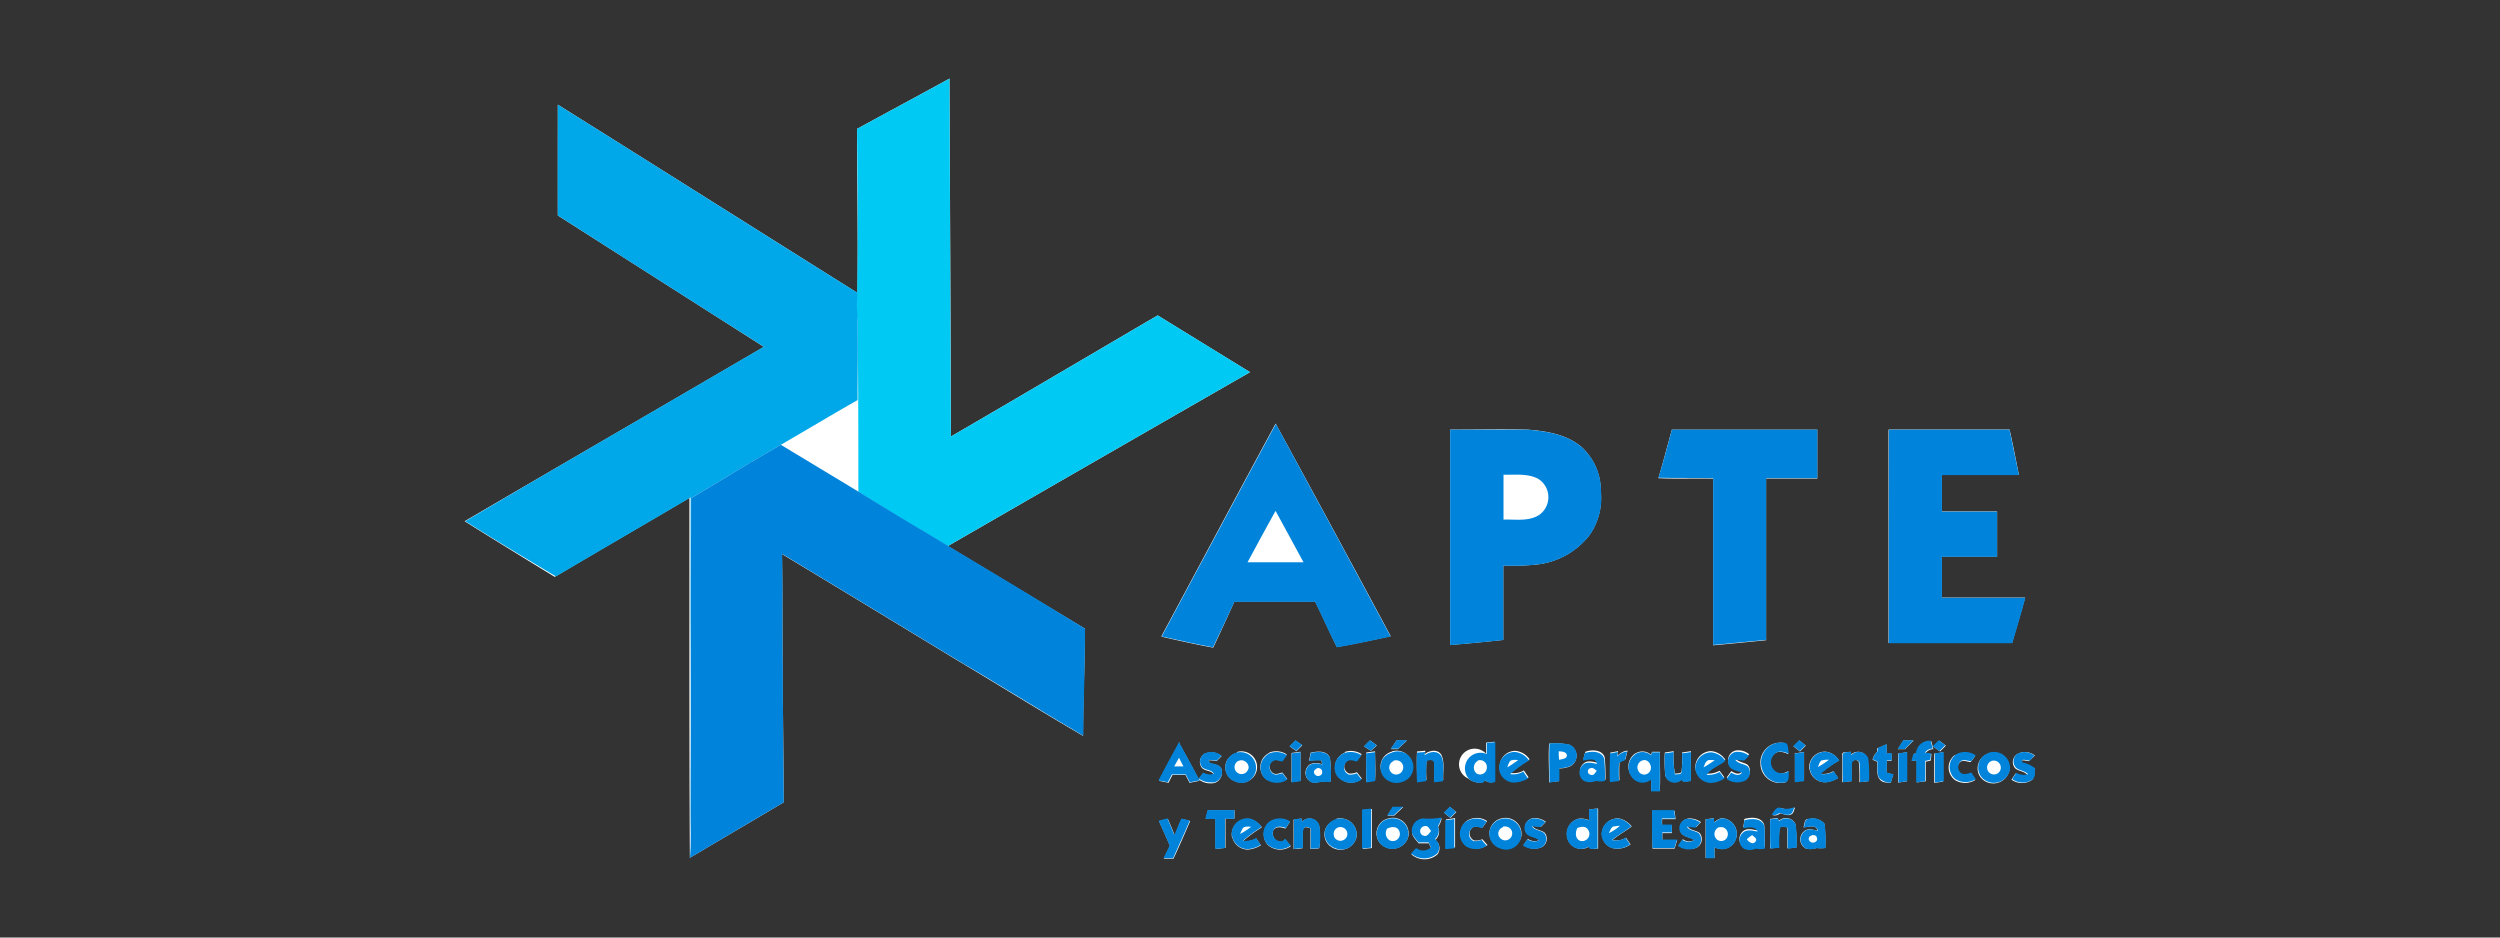
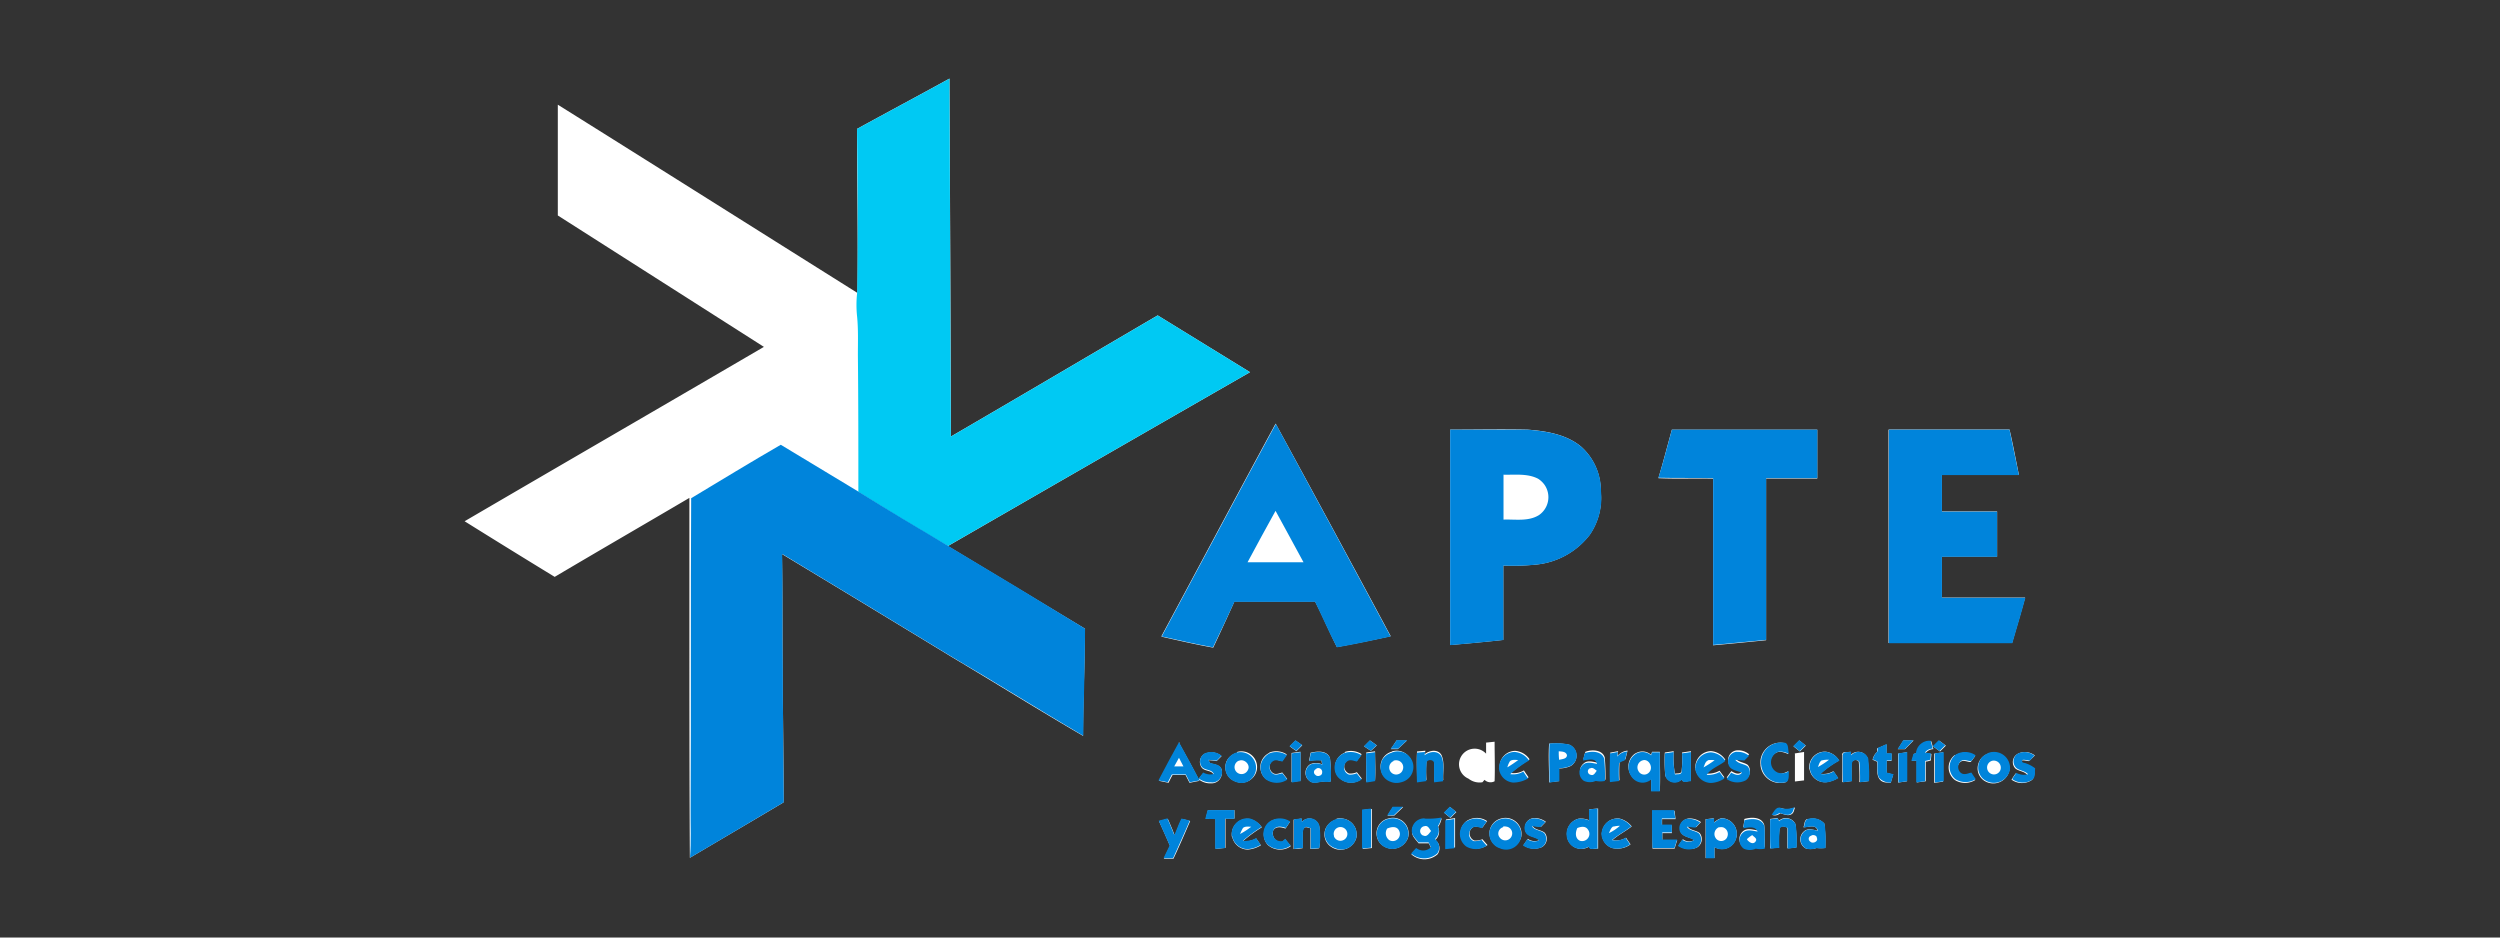
<svg xmlns="http://www.w3.org/2000/svg" id="e6b44dc4-15ae-4e60-a27e-f0cfee625270" data-name="apte" viewBox="0 0 320 120">
  <rect x="0" y="0" width="320" height="120" fill="#333333" stroke="none" />
  <defs>
    <style>
      .a47ae53b-0758-4894-aa5d-d37c3f1f6313 {
        fill: #fff;
      }

      .ae275aaf-750c-4f89-ae1e-65b90f8a720f {
        fill: #00c9f3;
      }

      .fecbb3c0-c649-48c6-9047-a5b50b5ebdfb {
        fill: #00a8e9;
      }

      .e1408b86-8144-4796-8b4b-607782b75c7f {
        fill: #0084db;
      }
    </style>
  </defs>
  <g>
    <g id="b9ddfc45-436f-4bec-a4e9-b0c654945b46" data-name=" ffffffff">
      <path class="a47ae53b-0758-4894-aa5d-d37c3f1f6313" d="M109.7,16.5c0,7,.14,14,.06,21C97,29.49,84.2,21.41,71.4,13.4V27.58L97.78,44.4C85,51.87,72.22,59.27,59.47,66.72Q65.22,70.31,71,73.84c5.74-3.4,11.53-6.75,17.24-10.11V79.06c0,10.24,0,20.48.06,30.74,4-2.38,8-4.71,12-7.1,0-5.71-.09-11.42-.12-17.13-.05-4.88,0-9.74-.09-14.65q11,6.63,21.89,13.27c5.57,3.32,11.07,6.75,16.65,10,0-4.57.24-9.15.24-13.72L121.32,69.9Q140.66,58.74,160,47.64l-11.82-7.27c-8.83,5.17-17.63,10.37-26.47,15.51q-.06-22.89-.18-45.82c-3.93,2.17-7.9,4.28-11.83,6.44m39,65c2.19.5,4.39,1,6.59,1.4Q156.66,80,158,77h10.34c1,1.93,1.82,3.91,2.79,5.82,2.3-.42,4.6-.89,6.88-1.39q-7.32-13.64-14.73-27.21c-4.91,9.05-9.74,18.14-14.61,27.2M185.62,55V82.56c2.25-.19,4.54-.4,6.8-.65V72.39a29.51,29.51,0,0,0,4.41-.15,9.9,9.9,0,0,0,6.65-3.79,8.28,8.28,0,0,0,1.42-5.55,7.56,7.56,0,0,0-2.52-5.73c-1.92-1.59-4.5-2-6.89-2.18-3.3-.07-6.61,0-9.9,0M214,55c-.58,2.07-1.11,4.16-1.73,6.21,2.34.11,4.68,0,7,.06V82.6c2.25-.2,4.5-.42,6.79-.65V61.25h6.55V55H214m27.73,0V82.3h15.81c.56-1.94,1.14-3.87,1.67-5.81H248.57V71.24h7.06V65.47h-7.06V60.78h9.85c-.39-1.93-.75-3.87-1.2-5.8H241.78m-63,39.78c-.26.38-.5.75-.75,1.13h.88c.4-.36.8-.75,1.18-1.1H178.8m64.83,0-.71,1.11h.91l1.11-1.12h-1.31m-78.55.75.86.62.75-.75-.86-.61-.75.75m9.53,0c.29.19.57.39.87.56.26-.21.5-.45.75-.69-.29-.22-.58-.42-.87-.63-.25.25-.49.51-.75.75m54.95,0,.83.66.75-.75-.82-.66-.75.75m15.74.89-.32.08c-.08.29-.17.59-.26.88l.63,0v2.77l1.14-.15V97.48c.22,0,.44-.09.66-.15,0-.28.05-.55.06-.83l-.75-.1a1.32,1.32,0,0,1,1-.51c-.08-.34-.18-.69-.26-1a1.73,1.73,0,0,0-1.88,1.56m2.15-.88.84.62.75-.75-.84-.63-.75.75M151,95.06c-.9,1.61-1.77,3.25-2.63,4.89l1.2.25c.17-.35.34-.69.52-1h1.66c.18.35.35.69.51,1l1.27-.25c-.85-1.64-1.75-3.27-2.65-4.89m39.34,0v1.41a2,2,0,1,0-2.25,3.2,2.28,2.28,0,0,0,1.78.46l.27-.31a1.09,1.09,0,0,0,1.29.18c.06-1.68,0-3.37,0-5.06l-1.16.12m8.14.08c-.12,1.66,0,3.32,0,5l1.26-.16V98.36a3.51,3.51,0,0,0,1.5-.31,1.53,1.53,0,0,0-.19-2.72,8.21,8.21,0,0,0-2.52-.14m27,2.73a2.52,2.52,0,0,0,2.71,2.3,2.64,2.64,0,0,0,.56-.11c.37-.35.19-1,.29-1.39-.45.19-1,.49-1.46.23a1.46,1.46,0,0,1-.72-1.93,1.42,1.42,0,0,1,.46-.57c.52-.41,1.18-.15,1.72.07-.17-.48,0-1.4-.66-1.43a2.56,2.56,0,0,0-2.89,2.15,3.09,3.09,0,0,0,0,.68m14.92-2.17v.5a1.88,1.88,0,0,0-.58,1l.57.25c.1.71-.11,1.5.25,2.12s.95.53,1.5.59c.11-.36.21-.75.32-1.07l-.85-.21V97.4h.63v-.93h-.64V95.29l-1.15.5m-86,.64a1.2,1.2,0,0,0-.64,1.57.76.76,0,0,0,.09.18c.34.6,1.32.35,1.58,1A1.78,1.78,0,0,1,154,99c-.19.23-.38.47-.57.75a2.36,2.36,0,0,0,1.57.52A1.32,1.32,0,0,0,156.39,99a1.2,1.2,0,0,0,0-.38c-.14-.75-1-.75-1.5-.93-.06-.09-.17-.28-.22-.38a7.62,7.62,0,0,1,1.06.11l.63-.63a2,2,0,0,0-2-.36m4-.06A2,2,0,0,0,157,97.46a1.91,1.91,0,0,0,1,2.5l.12.05a2,2,0,1,0,.2-3.75m4.13.12a2,2,0,0,0-.92,2.68,1.86,1.86,0,0,0,.43.57,2.44,2.44,0,0,0,2.8.06l-.63-.81c-.4.1-.9.36-1.27,0a1,1,0,0,1-.18-1.33,1,1,0,0,1,.18-.17c.37-.29.86,0,1.27,0l.57-.82a2.43,2.43,0,0,0-2.25-.22m2.87,0v3.75l1.14-.16V96.22l-1.14.16m2.43,0c-.06.33-.12.65-.19,1a6.5,6.5,0,0,1,1.59-.07,4.85,4.85,0,0,0,.08.53,1.76,1.76,0,0,0-1.55,0,1.29,1.29,0,0,0-.36,1.8,1.6,1.6,0,0,0,.25.27c.44.42,1.09.22,1.61.11a4.35,4.35,0,0,0,1.14,0,16.72,16.72,0,0,0-.09-3c-.38-1-1.64-.87-2.48-.67m4.37,0A2,2,0,0,0,171,98.87a2.08,2.08,0,0,0,3.31.78l-.63-.81a2.1,2.1,0,0,1-1,.17,1,1,0,0,1-.57-1.23,1.06,1.06,0,0,1,.32-.43c.38-.3.87,0,1.27,0l.59-.82a2.5,2.5,0,0,0-2.13-.29m2.72.06v3.75c.37-.06.75-.09,1.13-.18.08-1.23,0-2.47,0-3.7l-1.15.15m3.31-.11a1.95,1.95,0,0,0-.3,3.67l.12.05a2,2,0,1,0,.18-3.75m3.21,0c-.07,1.27,0,2.54,0,3.81l1.21-.17a17.92,17.92,0,0,1,0-2.43.52.52,0,0,1,1,.16c.06.81,0,1.63,0,2.44l1.15-.15c-.07-1,.21-2.19-.22-3.18-.45-.81-1.53-.63-2.15-.14l.08-.43-1,.09m10.49,2a2,2,0,0,0,1.81,1.84,3.78,3.78,0,0,0,1.91-.52c-.2-.29-.41-.59-.6-.89a2.5,2.5,0,0,1-1.67.33,15.66,15.66,0,0,1,2.4-1.74,2.42,2.42,0,0,0-1.83-1.09,2,2,0,0,0-2,2v0m11-1.94a5.7,5.7,0,0,0-.27,1c.61,0,1.58-.42,1.8.45-.59-.11-1.31-.36-1.8.12a1.28,1.28,0,0,0-.14,1.82,1.31,1.31,0,0,0,1.76.24,3.4,3.4,0,0,0,1.19,0,26.67,26.67,0,0,0-.09-2.83c-.28-1-1.62-1.06-2.45-.75m3.17.06V100l1.17-.13a18.78,18.78,0,0,1,0-2.25c.16-.24.49-.29.75-.43.1-.37.19-.75.28-1.11a1.91,1.91,0,0,0-1.27.66c0-.14,0-.44.07-.59l-1.05.19m3.28.07a2,2,0,0,0-.56,2.84,1.43,1.43,0,0,0,.3.35,1.69,1.69,0,0,0,2.25.07v1.56h1.11c.08-1.69,0-3.36,0-5h-1l-.12.38a1.67,1.67,0,0,0-2-.17m3.75-.08a21.31,21.31,0,0,0,.06,2.88,1.28,1.28,0,0,0,1.63.8,1.2,1.2,0,0,0,.47-.29c.21.51.75.18,1.19.19V96.15l-1.14.17a13.75,13.75,0,0,1-.06,2.4c-.1.37-.56.23-.85.31a12.09,12.09,0,0,1-.16-2.88l-1.13.17m3.88,1.87a2.07,2.07,0,0,0,2,1.87,3.49,3.49,0,0,0,1.74-.57l-.62-.84a2.94,2.94,0,0,1-1.64.37c.56-.85,1.63-1.14,2.38-1.78a2.4,2.4,0,0,0-1.84-1.1,2.07,2.07,0,0,0-2,2m4.23-.59c.1.86,1.11.93,1.76,1.15-.33.56-.93.28-1.38,0l-.59.81a2.38,2.38,0,0,0,2.44.19,1.22,1.22,0,0,0,.33-1.69l-.1-.12c-.49-.33-1.18-.32-1.56-.82a6.74,6.74,0,0,1,1.17.07l.59-.59a2.15,2.15,0,0,0-1.44-.51,1.24,1.24,0,0,0-1.25,1.22,1.27,1.27,0,0,0,0,.28m8.55-1.18v3.67l1.17-.14V96.25l-1.19.19m1.89,2a2,2,0,0,0,2.14,1.68,3.73,3.73,0,0,0,1.5-.55l-.59-.86a2.52,2.52,0,0,1-1.68.33,12.57,12.57,0,0,1,2.4-1.7,2.33,2.33,0,0,0-1.65-1.12,2,2,0,0,0-2.16,1.82,1.55,1.55,0,0,0,0,.43m4.24-1.82v3.46c.39,0,.75-.08,1.16-.13,0-.75,0-1.5,0-2.29,0-.46.75-.55.94-.18a20.53,20.53,0,0,1,.08,2.6,9.8,9.8,0,0,0,1.16-.13,15.79,15.79,0,0,0-.11-2.92,1.31,1.31,0,0,0-1.69-.74,1.23,1.23,0,0,0-.5.35v-.46c-.33.13-1.1-.12-1.06.44m7.15-.23v3.75l1.13-.16V96.29l-1.13.17m4.63,0v3.75l1.13-.16V96.3l-1.14.16m2.65.18a2,2,0,0,0-.4,2.79,1.94,1.94,0,0,0,.4.41,2.46,2.46,0,0,0,2.61,0l-.56-.84c-.42.1-.87.33-1.27.09a1,1,0,0,1-.25-1.37.73.73,0,0,1,.17-.18c.38-.33.88,0,1.32,0,.21-.24.39-.51.57-.75a2.29,2.29,0,0,0-2.58-.07m4.2-.23a2,2,0,0,0-1.2,2.48,2,2,0,0,0,.45.72,2.1,2.1,0,0,0,3.51-1.06,2.05,2.05,0,0,0-1.8-2.27,2.08,2.08,0,0,0-1,.13m3.89,0a1.2,1.2,0,0,0-.5,1.62,1.26,1.26,0,0,0,.2.27c.46.35,1.12.34,1.5.79A2,2,0,0,1,258,99c-.18.26-.36.52-.53.79a2.26,2.26,0,0,0,2.58.07c.44-.35.3-1,.36-1.45a4.09,4.09,0,0,0-1.59-.75c-.41-.58.65-.21.91-.24l.73-.72a2.06,2.06,0,0,0-2-.3m-80.86,8h.87l1.14-1.09h-1.31l-.7,1.1m7.26-.37.8.66.75-.75-.81-.66-.75.75m42,.27a.94.94,0,0,0,1-.21c.49.09,1,.42,1.5.1.28-.19.29-.56.42-.85a2.43,2.43,0,0,1-1.76.1c-.58-.19-.85.51-1.14.86m-52.43-.65v5l1.16-.11v-5l-1.16.13m29,0V105a2.77,2.77,0,0,0-1.36-.21,2,2,0,0,0-1.5,2.2,1.82,1.82,0,0,0,2,1.65,1.79,1.79,0,0,0,.83-.28c.18.51.75.2,1.15.27v-5.14l-1.13.1m-49.08,1.22h1.25v3.82c.42,0,.84-.06,1.26-.1v-3.75h1.15V103.7h-3.38c-.1.37-.2.75-.29,1.13m57.18-1.12v4.91h2.83c.11-.36.22-.75.34-1.07h-1.91v-.91H214v-1h-1.25v-.79h1.72l-.12-1.06h-2.86m-29.11,1.08a1.57,1.57,0,0,0-1.63,1.51v.13c0,.59.52,1,.83,1.44h1.31l.3.63a1.42,1.42,0,0,1-1.89.08l-.64.7a2.53,2.53,0,0,0,3.34,0,1.31,1.31,0,0,0-.29-1.84h0a1.43,1.43,0,0,0,.37-1.67,3.07,3.07,0,0,0,.45-1.09,9.68,9.68,0,0,1-2.15.13m-34,.27c.46,1,.94,2.08,1.39,3.13-.26.54-.53,1.08-.79,1.63l1.22,0c.75-1.6,1.45-3.21,2.14-4.82a9.64,9.64,0,0,0-1.06-.26c-.36.68-.6,1.41-.91,2.11-.29-.75-.58-1.44-.89-2.14l-1.1.3m9.34,2a2.06,2.06,0,0,0,2,1.64,3.8,3.8,0,0,0,1.67-.55c-.19-.29-.4-.59-.6-.87a2.79,2.79,0,0,1-1.7.34,19.25,19.25,0,0,1,2.42-1.77,2.64,2.64,0,0,0-1.59-1.07,2,2,0,0,0-2.25,1.81,3.23,3.23,0,0,0,0,.44m5.11-2a2,2,0,0,0-.76,2.71,2,2,0,0,0,.25.35,2.34,2.34,0,0,0,2.95.17l-.71-.87-.34.3a1,1,0,0,1-1.22-.81,1.09,1.09,0,0,1,0-.59c.32-.61,1.05-.48,1.59-.28l.55-.83a2.37,2.37,0,0,0-2.36-.15m2.85-.15v3.75a9.46,9.46,0,0,0,1.16-.11v-1.93c0-.26,0-.59.25-.71s.52.06.75.08v2.66a10.38,10.38,0,0,0,1.11-.09,9.86,9.86,0,0,0,0-2.87,1.31,1.31,0,0,0-1.62-.88,1.26,1.26,0,0,0-.63.43v-.48l-1,.13m5.46,0a2.14,2.14,0,0,0-1.35,1.09,1.89,1.89,0,0,0,.63,2.36,2.1,2.1,0,0,0,2.94-.45,2.2,2.2,0,0,0,.32-.63A2.06,2.06,0,0,0,172,104.8a2,2,0,0,0-.92,0m6.49,0a1.94,1.94,0,0,0-1.29,2.43,1.88,1.88,0,0,0,.42.74,2.11,2.11,0,0,0,3,.07,2.23,2.23,0,0,0,.53-.82,2,2,0,0,0-2.64-2.41m7.49.1v3.67l1.17-.11v-3.75l-1.16.17m2.71.15a2,2,0,0,0-.5,2.75,1.94,1.94,0,0,0,.5.49,2.42,2.42,0,0,0,2.6-.11l-.65-.75a2.21,2.21,0,0,1-1.05.16,1,1,0,0,1-.54-1.23,1,1,0,0,1,.33-.43c.39-.29.86,0,1.27,0,.2-.27.38-.55.59-.82a2.34,2.34,0,0,0-2.54-.06m4.21-.24a2,2,0,0,0-1.37,1.72,2,2,0,0,0,1.08,1.87,2.12,2.12,0,0,0,2.85-.92,1.51,1.51,0,0,0,.14-.35,2.05,2.05,0,0,0-1.64-2.4,2.2,2.2,0,0,0-1.05.08m3.26,1.62c.3.71,1.26.61,1.77,1.11a1.5,1.5,0,0,1-1.5-.16l-.55.81a2.42,2.42,0,0,0,2.37.24,1.24,1.24,0,0,0,.44-1.69l-.09-.13c-.46-.4-1.22-.33-1.57-.88a8,8,0,0,1,1.1.1l.61-.63a2.44,2.44,0,0,0-1.5-.48,1.23,1.23,0,0,0-1.17,1.3,1.43,1.43,0,0,0,.09.41m9.75.12a2,2,0,0,0,1.3,2,2.82,2.82,0,0,0,2.37-.46l-.58-.85a2.38,2.38,0,0,1-1.73.3c.75-.68,1.68-1.12,2.46-1.75a2.87,2.87,0,0,0-1.55-1,2,2,0,0,0-2.24,1.7.45.45,0,0,1,0,.11m10-.27c.23.82,1.22.81,1.84,1.18a1.31,1.31,0,0,1-1.5-.08l-.55.8a2.38,2.38,0,0,0,2.36.25,1.24,1.24,0,0,0,.43-1.71l-.07-.11c-.47-.4-1.23-.33-1.57-.88a9.77,9.77,0,0,1,1.1.1l.61-.64a2.52,2.52,0,0,0-1.5-.47,1.24,1.24,0,0,0-1.17,1.31,1,1,0,0,0,0,.25m3.27-1.5v5h1.13v-1.4a1.88,1.88,0,0,0,2.38-.4,2,2,0,0,0-.23-2.82,2.06,2.06,0,0,0-1-.45c-.49-.08-.87.28-1.24.53v-.54l-1.09.13m5,0c0,.32-.09.65-.13,1,.64-.11,1.5-.33,1.82.42-.62-.1-1.34-.35-1.87.12a1.32,1.32,0,0,0-.12,1.86,1.42,1.42,0,0,0,.22.2c.45.34,1,.15,1.54,0a3.18,3.18,0,0,0,1.15,0c0-1,.05-1.94-.06-2.89-.35-1.06-1.68-1-2.55-.75m3.29,0v3.75a9.46,9.46,0,0,0,1.16-.11,17,17,0,0,1,.06-2.47c.2-.38.65-.21,1-.07,0,.88,0,1.77,0,2.65a7.75,7.75,0,0,0,1.15-.12,14.37,14.37,0,0,0-.13-3,1.34,1.34,0,0,0-1.79-.61,1.46,1.46,0,0,0-.33.22,1.78,1.78,0,0,0-.14-.36l-1,.12m4.8,0c-.42.16-.35.71-.5,1.06.63,0,1.6-.44,1.8.43-.56-.11-1.26-.36-1.75.11a1.33,1.33,0,0,0-.13,1.87,1.49,1.49,0,0,0,.4.31,2.27,2.27,0,0,0,1.34-.07,5.34,5.34,0,0,0,1.13,0,16.3,16.3,0,0,0-.12-3.12,2,2,0,0,0-2.15-.52Z" />
      <path class="a47ae53b-0758-4894-aa5d-d37c3f1f6313" d="M109.72,40.53c.16,1.64.07,3.29.1,4.94,0,5.83.09,11.66.06,17.49-3.29-2-6.62-4-9.94-6,3.28-1.86,6.51-3.81,9.75-5.68C109.71,47.68,109.77,44.1,109.72,40.53Z" />
      <path class="a47ae53b-0758-4894-aa5d-d37c3f1f6313" d="M192.44,60.76c1.5,0,3.08-.19,4.42.56a2.78,2.78,0,0,1,.9,3.82A2.72,2.72,0,0,1,197,66c-1.36.85-3,.52-4.55.58C192.45,64.63,192.42,62.69,192.44,60.76Z" />
      <path class="a47ae53b-0758-4894-aa5d-d37c3f1f6313" d="M159.67,72c1.21-2.19,2.38-4.4,3.59-6.59,1.21,2.19,2.38,4.4,3.58,6.58Z" />
      <path class="a47ae53b-0758-4894-aa5d-d37c3f1f6313" d="M199.56,96.22c.39,0,.91,0,1.06.49-.05.51-.64.5-1,.61C199.59,97,199.57,96.58,199.56,96.22Z" />
      <path class="a47ae53b-0758-4894-aa5d-d37c3f1f6313" d="M150.91,97.07l.57,1.11H150.3Z" />
      <path class="a47ae53b-0758-4894-aa5d-d37c3f1f6313" d="M193.27,97.46c.28-.29.75-.18,1.09-.2a15.93,15.93,0,0,1-1.37.95A3,3,0,0,1,193.27,97.46Z" />
      <path class="a47ae53b-0758-4894-aa5d-d37c3f1f6313" d="M218.6,97.32a2.6,2.6,0,0,1,.88,0,11.91,11.91,0,0,1-1.43.91C218.2,97.9,218.26,97.46,218.6,97.32Z" />
      <path class="a47ae53b-0758-4894-aa5d-d37c3f1f6313" d="M233.18,97.33a2.74,2.74,0,0,1,.9-.06,10.2,10.2,0,0,1-1.42.93C232.8,97.89,232.86,97.5,233.18,97.33Z" />
      <path class="a47ae53b-0758-4894-aa5d-d37c3f1f6313" d="M158.56,97.39a.92.92,0,0,1,1.19,1.15.9.9,0,0,1-1.16.5.88.88,0,0,1-.5-1.16A.87.87,0,0,1,158.56,97.39Z" />
      <path class="a47ae53b-0758-4894-aa5d-d37c3f1f6313" d="M178.41,97.39a.91.91,0,0,1,1.17.49.89.89,0,1,1-1.49-.26A1,1,0,0,1,178.41,97.39Z" />
      <path class="a47ae53b-0758-4894-aa5d-d37c3f1f6313" d="M189.12,97.36a.86.86,0,0,1,1.11.53.88.88,0,0,1,0,.43.85.85,0,0,1-.89.81A.82.82,0,0,1,189,99a1,1,0,0,1-.19-1.37A.91.91,0,0,1,189.12,97.36Z" />
      <path class="a47ae53b-0758-4894-aa5d-d37c3f1f6313" d="M210.15,97.36c.79-.36,1.49.75,1,1.39A.83.83,0,0,1,210,99a.86.86,0,0,1-.29-.31.93.93,0,0,1,.32-1.29Z" />
-       <path class="a47ae53b-0758-4894-aa5d-d37c3f1f6313" d="M254.92,97.38a.89.89,0,0,1,1.16,1.09.88.88,0,0,1-1.42.42.9.9,0,0,1-.09-1.26A.87.87,0,0,1,254.92,97.38Z" />
      <path class="a47ae53b-0758-4894-aa5d-d37c3f1f6313" d="M168.49,98.43c.3-.18.85,0,.75.46s-.62.56-.86.26A.4.4,0,0,1,168.49,98.43Z" />
      <path class="a47ae53b-0758-4894-aa5d-d37c3f1f6313" d="M203.52,98.44c.34-.22.64.14.91.32-.24.22-.41.66-.75.52a.45.45,0,0,1-.43-.46A.42.42,0,0,1,203.52,98.44Z" />
      <path class="a47ae53b-0758-4894-aa5d-d37c3f1f6313" d="M159.05,106c.28-.27.75-.15,1.08-.21a9.53,9.53,0,0,1-1.43.94A4.43,4.43,0,0,1,159.05,106Z" />
-       <path class="a47ae53b-0758-4894-aa5d-d37c3f1f6313" d="M171.32,105.9a.88.88,0,0,1,1.12.55.88.88,0,0,1-1.66.61.87.87,0,0,1,.46-1.13Z" />
+       <path class="a47ae53b-0758-4894-aa5d-d37c3f1f6313" d="M171.32,105.9Z" />
      <path class="a47ae53b-0758-4894-aa5d-d37c3f1f6313" d="M177.52,106.05c.5-.22,1.21-.31,1.5.26a.9.9,0,0,1-.41,1.22.89.89,0,0,1-.84,0A1.09,1.09,0,0,1,177.52,106.05Z" />
      <path class="a47ae53b-0758-4894-aa5d-d37c3f1f6313" d="M182.18,107a.62.62,0,0,1,.17-1.19c.45-.13.61.35.84.62C182.93,106.7,182.65,107.21,182.18,107Z" />
      <path class="a47ae53b-0758-4894-aa5d-d37c3f1f6313" d="M192.36,105.9a.88.88,0,0,1,1.12.52.81.81,0,0,1,0,.38.88.88,0,0,1-1.61.43.85.85,0,0,1,.16-1.19A1.11,1.11,0,0,1,192.36,105.9Z" />
      <path class="a47ae53b-0758-4894-aa5d-d37c3f1f6313" d="M201.85,106c.45-.18,1.08-.35,1.38.18a.92.92,0,0,1-.2,1.29.9.9,0,0,1-.82.14C201.56,107.34,201.59,106.55,201.85,106Z" />
      <path class="a47ae53b-0758-4894-aa5d-d37c3f1f6313" d="M206.53,105.86a4.31,4.31,0,0,1,.88-.09,6,6,0,0,1-1.41.94C206.15,106.46,206.24,106.05,206.53,105.86Z" />
      <path class="a47ae53b-0758-4894-aa5d-d37c3f1f6313" d="M220.06,105.84a.91.91,0,0,1,1.08.68.94.94,0,0,1,0,.55.84.84,0,0,1-1.05.55.87.87,0,0,1-.39-.26,1,1,0,0,1,.08-1.33A1.09,1.09,0,0,1,220.06,105.84Z" />
      <path class="a47ae53b-0758-4894-aa5d-d37c3f1f6313" d="M223.62,107.36c.22-.2.45-.39.67-.57.21.25.75.5.4.85S223.86,107.69,223.62,107.36Z" />
      <path class="a47ae53b-0758-4894-aa5d-d37c3f1f6313" d="M231.86,106.94c.24-.12.69,0,.7.28.22.47-.56.8-.85.46a.41.41,0,0,1-.11-.56A.43.43,0,0,1,231.86,106.94Z" />
    </g>
    <g id="b597bf96-6ec6-42a5-9b53-4c4e08d82cd2" data-name=" 00c9f3ff">
      <path class="ae275aaf-750c-4f89-ae1e-65b90f8a720f" d="M109.7,16.5c3.93-2.16,7.9-4.27,11.83-6.44q.1,22.92.18,45.82c8.84-5.14,17.65-10.34,26.48-15.51L160,47.64q-19.35,11.1-38.67,22.25-5.76-3.37-11.46-6.93c0-5.83,0-11.66-.06-17.49,0-1.65.06-3.3-.1-4.94a14,14,0,0,1,0-3C109.84,30.51,109.77,23.5,109.7,16.5Z" />
    </g>
    <g id="feda7fb5-f3bb-4517-835a-5f3f1cdbd238" data-name=" 00a8e9ff">
-       <path class="fecbb3c0-c649-48c6-9047-a5b50b5ebdfb" d="M71.4,13.4c12.8,8,25.57,16.09,38.37,24.09a13.67,13.67,0,0,0,0,3c.07,3.56,0,7.14,0,10.72-3.28,1.86-6.51,3.81-9.75,5.68-3.86,2.25-7.66,4.54-11.48,6.84-.07,13.26,0,26.53,0,39.8,0,2.07.09,4.14-.08,6.21-.06-10.23,0-20.47-.06-30.74V63.67c-5.75,3.38-11.53,6.75-17.24,10.11q-5.86-3.47-11.61-7.06C72.21,59.23,85,51.86,97.76,44.38Q84.57,36,71.4,27.58C71.37,22.85,71.4,18.13,71.4,13.4Z" />
-     </g>
+       </g>
    <g id="b0c2e63b-c0c9-4802-94e0-01f9ad781012" data-name=" 0084dbff">
      <path class="e1408b86-8144-4796-8b4b-607782b75c7f" d="M148.7,81.46c4.88-9.06,9.7-18.15,14.61-27.2Q170.69,67.85,178,81.47c-2.29.5-4.58,1-6.88,1.39-1-1.91-1.85-3.89-2.79-5.82H158c-.89,1.95-1.81,3.89-2.74,5.82-2.2-.42-4.4-.9-6.58-1.4m11-9.49h7.17c-1.2-2.19-2.37-4.39-3.58-6.58C162.05,67.56,160.88,69.77,159.67,72Z" />
      <path class="e1408b86-8144-4796-8b4b-607782b75c7f" d="M185.62,55h9.9c2.41.19,5,.6,6.89,2.19a7.52,7.52,0,0,1,2.52,5.72,8.28,8.28,0,0,1-1.42,5.55,9.87,9.87,0,0,1-6.67,3.79,29.56,29.56,0,0,1-4.41.15v9.52c-2.25.25-4.53.46-6.81.66V54.92m6.83,5.81v5.78c1.49-.06,3.18.27,4.54-.58a2.78,2.78,0,0,0,.72-3.86,3,3,0,0,0-.83-.79c-1.36-.71-3-.48-4.44-.52Z" />
      <path class="e1408b86-8144-4796-8b4b-607782b75c7f" d="M214,55h18.62V61.2c-2.18,0-4.37,0-6.55,0V81.9c-2.25.22-4.5.45-6.79.65V61.21c-2.34-.06-4.68,0-7-.06C212.92,59.12,213.45,57,214,55Z" />
      <path class="e1408b86-8144-4796-8b4b-607782b75c7f" d="M241.78,55h15.44c.41,1.94.81,3.87,1.2,5.81h-9.85v4.68h7.06v5.78h-7.06v5.25h10.68c-.53,2-1.11,3.88-1.67,5.81H241.77C241.78,73.14,241.76,64.05,241.78,55Z" />
      <path class="e1408b86-8144-4796-8b4b-607782b75c7f" d="M88.47,63.77c3.81-2.29,7.61-4.61,11.47-6.84,3.32,2,6.65,4,9.94,6,3.79,2.36,7.62,4.65,11.46,6.93q8.8,5.25,17.55,10.61c0,4.57-.2,9.14-.23,13.71-5.59-3.29-11.09-6.74-16.65-10q-10.94-6.66-21.89-13.27c.09,4.88,0,9.74.08,14.65,0,5.71.08,11.41.12,17.13-4,2.39-8,4.72-12,7.1.17-2.07.06-4.14.08-6.22C88.47,90.3,88.39,77,88.47,63.77Z" />
      <path class="e1408b86-8144-4796-8b4b-607782b75c7f" d="M178.79,94.74h1.32c-.39.37-.75.75-1.18,1.1H178C178.28,95.49,178.53,95.11,178.79,94.74Z" />
      <path class="e1408b86-8144-4796-8b4b-607782b75c7f" d="M243.61,94.75h1.31c-.37.38-.75.75-1.1,1.12h-.91C243.14,95.48,243.37,95.11,243.61,94.75Z" />
      <path class="e1408b86-8144-4796-8b4b-607782b75c7f" d="M165.06,95.5l.75-.75c.29.19.58.4.86.6q-.36.39-.75.75Z" />
      <path class="e1408b86-8144-4796-8b4b-607782b75c7f" d="M174.59,95.52q.36-.39.75-.75c.29.2.58.4.87.62a8.38,8.38,0,0,1-.75.7C175.16,95.91,174.87,95.71,174.59,95.52Z" />
      <path class="e1408b86-8144-4796-8b4b-607782b75c7f" d="M229.54,95.49l.75-.75.82.66-.75.75Z" />
      <path class="e1408b86-8144-4796-8b4b-607782b75c7f" d="M245.25,96.38a1.73,1.73,0,0,1,1.88-1.56c.08.35.18.69.26,1a1.26,1.26,0,0,0-1,.51l.75.09a3.87,3.87,0,0,1-.06.83l-.66.15V100l-1.14.15V97.39l-.63,0c.09-.29.18-.58.26-.88Z" />
      <path class="e1408b86-8144-4796-8b4b-607782b75c7f" d="M247.4,95.5c.25-.25.49-.5.75-.75l.84.64c-.24.24-.49.48-.75.75Z" />
      <path class="e1408b86-8144-4796-8b4b-607782b75c7f" d="M150.91,95c.9,1.62,1.79,3.25,2.64,4.89l-1.26.24-.51-1H150c-.18.34-.35.69-.52,1l-1.2-.24c.86-1.64,1.73-3.28,2.63-4.89m0,2-.61,1.1h1.18Z" />
-       <path class="e1408b86-8144-4796-8b4b-607782b75c7f" d="M190.24,95.09,191.4,95c0,1.69,0,3.38,0,5.06a1.1,1.1,0,0,1-1.29-.18l-.27.31a2.32,2.32,0,0,1-1.78-.46,2,2,0,0,1,2.25-3.21v-1.4m-1.12,2.25a1,1,0,0,0-.44,1.31A1,1,0,0,0,189,99a.85.85,0,0,0,1.18-.28.83.83,0,0,0,.13-.41.88.88,0,0,0-.71-1,.82.82,0,0,0-.51.07Z" />
      <path class="e1408b86-8144-4796-8b4b-607782b75c7f" d="M198.38,95.17a8,8,0,0,1,2.53.14A1.52,1.52,0,0,1,201.1,98a3.4,3.4,0,0,1-1.5.32V100l-1.26.16c0-1.66-.08-3.33,0-5m1.18,1a8,8,0,0,0,.05,1.1c.37-.11,1-.1,1-.61-.14-.48-.67-.44-1.06-.49Z" />
      <path class="e1408b86-8144-4796-8b4b-607782b75c7f" d="M225.43,97.9a2.55,2.55,0,0,1,2.23-2.84,2.51,2.51,0,0,1,.67,0c.7,0,.49,1,.66,1.42-.55-.21-1.21-.47-1.72-.06a1.44,1.44,0,0,0-.31,2,1.42,1.42,0,0,0,.57.46A1.61,1.61,0,0,0,229,98.7c-.1.44.08,1-.29,1.38a2.5,2.5,0,0,1-3.16-1.62A2.64,2.64,0,0,1,225.43,97.9Z" />
      <path class="e1408b86-8144-4796-8b4b-607782b75c7f" d="M240.35,95.73l1.15-.5v1.18h.64v.93h-.63v1.55l.86.21c-.12.35-.22.71-.33,1.07a1.91,1.91,0,0,1-1.5-.59c-.36-.63-.15-1.41-.24-2.12l-.58-.25a1.88,1.88,0,0,1,.58-1A1.62,1.62,0,0,0,240.35,95.73Z" />
      <path class="e1408b86-8144-4796-8b4b-607782b75c7f" d="M154.36,96.37a2.07,2.07,0,0,1,2,.36l-.62.63-1.06-.1.21.38c.56.18,1.39.21,1.5.92a1.31,1.31,0,0,1-1,1.58,1.22,1.22,0,0,1-.38,0,2.34,2.34,0,0,1-1.57-.51c.19-.25.38-.49.57-.75a1.77,1.77,0,0,0,1.35.19c-.26-.66-1.24-.41-1.58-1a1.19,1.19,0,0,1,.42-1.64Z" />
      <path class="e1408b86-8144-4796-8b4b-607782b75c7f" d="M158.34,96.32a2,2,0,0,1,1.15,3.82,2,2,0,0,1-1.35-.07,1.91,1.91,0,0,1-1.21-2.42,1.46,1.46,0,0,1,.07-.19,2,2,0,0,1,1.34-1.16m.22,1.07a.89.89,0,0,0,.71,1.64.92.92,0,0,0,.48-.49c.33-.65-.5-1.46-1.19-1.13Z" />
      <path class="e1408b86-8144-4796-8b4b-607782b75c7f" d="M162.47,96.44a2.43,2.43,0,0,1,2.25.22l-.57.82c-.41-.07-.9-.33-1.27,0a.94.94,0,0,0-.18,1.32.77.77,0,0,0,.18.18c.37.33.87.07,1.27,0l.63.81a2.44,2.44,0,0,1-2.8-.06,2,2,0,0,1-.09-2.82A2,2,0,0,1,162.47,96.44Z" />
      <path class="e1408b86-8144-4796-8b4b-607782b75c7f" d="M165.34,96.43c.38-.06.75-.11,1.14-.15V100l-1.14.16Z" />
      <path class="e1408b86-8144-4796-8b4b-607782b75c7f" d="M167.77,96.38c.84-.19,2.1-.31,2.48.68a16.58,16.58,0,0,1,.09,3,4.35,4.35,0,0,1-1.14,0c-.52.12-1.17.32-1.61-.1a1.31,1.31,0,0,1-.17-1.83,1.67,1.67,0,0,1,.28-.25,1.83,1.83,0,0,1,1.55,0,5.06,5.06,0,0,0-.08-.52,6.5,6.5,0,0,0-1.59.07c.07-.33.13-.66.19-1m.72,2a.42.42,0,0,0-.12.75c.24.3.87.11.86-.26a.5.5,0,0,0-.74-.54Z" />
      <path class="e1408b86-8144-4796-8b4b-607782b75c7f" d="M172.14,96.37a2.54,2.54,0,0,1,2.13.3l-.59.81c-.4-.08-.89-.33-1.27,0a1,1,0,0,0-.18,1.35,1.06,1.06,0,0,0,.43.32,2.1,2.1,0,0,0,1-.17l.63.8a2.3,2.3,0,0,1-3.13-.42,2,2,0,0,1,.56-2.78A3,3,0,0,1,172.14,96.37Z" />
      <path class="e1408b86-8144-4796-8b4b-607782b75c7f" d="M174.86,96.43l1.15-.15c0,1.23.06,2.47,0,3.7-.37.09-.75.12-1.13.18Z" />
      <path class="e1408b86-8144-4796-8b4b-607782b75c7f" d="M178.17,96.32a2,2,0,1,1,1.17,3.81,2,2,0,0,1-1.35-.06,1.92,1.92,0,0,1-1.18-2.44s0-.08,0-.12a2,2,0,0,1,1.32-1.16m.24,1.07a.9.9,0,0,0-.48,1.17.88.88,0,0,0,1.16.48.84.84,0,0,0,.51-.56.89.89,0,0,0-.54-1.14,1,1,0,0,0-.65,0Z" />
      <path class="e1408b86-8144-4796-8b4b-607782b75c7f" d="M181.38,96.34l1.05-.09-.09.43c.62-.49,1.7-.67,2.16.14.43,1,.15,2.13.22,3.18l-1.16.14V97.71c0-.47-.75-.56-.94-.17a18.07,18.07,0,0,0-.05,2.44l-1.2.17C181.34,98.88,181.31,97.6,181.38,96.34Z" />
      <path class="e1408b86-8144-4796-8b4b-607782b75c7f" d="M191.88,98.32a2,2,0,0,1,2-2.07h0a2.41,2.41,0,0,1,1.83,1.1,15.78,15.78,0,0,0-2.4,1.74,2.5,2.5,0,0,0,1.67-.33l.6.89a3.78,3.78,0,0,1-1.91.52,2,2,0,0,1-1.81-1.85m1.39-.85a2.9,2.9,0,0,0-.31.75,16.29,16.29,0,0,0,1.4-.94c-.36,0-.81-.1-1.09.18Z" />
      <path class="e1408b86-8144-4796-8b4b-607782b75c7f" d="M202.9,96.39c.82-.29,2.16-.26,2.44.75a22.15,22.15,0,0,1,.09,2.82,2.93,2.93,0,0,1-1.18,0,1.86,1.86,0,0,1-1.5,0,1.28,1.28,0,0,1-.36-1.79,1.18,1.18,0,0,1,.23-.27c.49-.47,1.21-.22,1.8-.12-.22-.86-1.19-.49-1.8-.44a5.74,5.74,0,0,1,.28-1m.62,2a.43.43,0,0,0-.24.57.44.44,0,0,0,.36.27c.38.14.55-.3.75-.52-.23-.15-.53-.52-.87-.29Z" />
      <path class="e1408b86-8144-4796-8b4b-607782b75c7f" d="M206.07,96.45l1-.2c0,.15-.05.45-.07.6a1.87,1.87,0,0,1,1.28-.66c-.09.37-.19.75-.29,1.11-.24.14-.56.18-.75.42a18.78,18.78,0,0,0,0,2.25l-1.17.14C206,98.91,206.07,97.68,206.07,96.45Z" />
      <path class="e1408b86-8144-4796-8b4b-607782b75c7f" d="M209.34,96.52a1.67,1.67,0,0,1,2,.16l.12-.38h1c0,1.68,0,3.36,0,5h-1.12V99.78a1.68,1.68,0,0,1-2.25-.06,2.06,2.06,0,0,1,.26-3.2m.81.84a.94.94,0,0,0-.49,1.24l.06.11a.83.83,0,0,0,1.12.34.89.89,0,0,0,.32-.29c.46-.65-.21-1.76-1-1.4Z" />
      <path class="e1408b86-8144-4796-8b4b-607782b75c7f" d="M213.11,96.43l1.12-.17a12.1,12.1,0,0,0,.17,2.88c.29-.08.75.07.84-.31a13.73,13.73,0,0,0,.06-2.4l1.14-.17V100c-.4,0-1,.32-1.18-.19a1.28,1.28,0,0,1-1.81,0,1.2,1.2,0,0,1-.29-.47A21.27,21.27,0,0,1,213.11,96.43Z" />
      <path class="e1408b86-8144-4796-8b4b-607782b75c7f" d="M217,98.3a2.07,2.07,0,0,1,2-2,2.43,2.43,0,0,1,1.84,1.1c-.75.64-1.82.93-2.38,1.78a3,3,0,0,0,1.64-.36c.2.27.41.56.62.83a3.4,3.4,0,0,1-1.74.57,2.07,2.07,0,0,1-2-1.87m1.62-1c-.35.16-.4.58-.55.88a13.25,13.25,0,0,0,1.42-.92,2.76,2.76,0,0,0-.86,0Z" />
      <path class="e1408b86-8144-4796-8b4b-607782b75c7f" d="M221.22,97.72a1.25,1.25,0,0,1,.94-1.48,1.32,1.32,0,0,1,.28,0,2.15,2.15,0,0,1,1.43.51l-.58.59c-.39,0-.75-.07-1.17-.08.38.51,1.07.49,1.56.82a1.21,1.21,0,0,1-.11,1.71l-.13.1a2.34,2.34,0,0,1-2.43-.18l.58-.81c.45.23,1,.51,1.38,0C222.33,98.64,221.32,98.57,221.22,97.72Z" />
-       <path class="e1408b86-8144-4796-8b4b-607782b75c7f" d="M229.72,96.46l1.19-.2V100l-1.17.13C229.72,98.91,229.76,97.68,229.72,96.46Z" />
      <path class="e1408b86-8144-4796-8b4b-607782b75c7f" d="M231.64,98.48a2,2,0,0,1,1.73-2.24,2,2,0,0,1,.42,0,2.36,2.36,0,0,1,1.66,1.13,12.26,12.26,0,0,0-2.4,1.7,2.49,2.49,0,0,0,1.68-.34l.58.87a3.77,3.77,0,0,1-1.5.55,2,2,0,0,1-2.14-1.69m1.54-1.15c-.32.17-.38.56-.52.87a10.2,10.2,0,0,0,1.42-.93,2.94,2.94,0,0,0-.93.09Z" />
      <path class="e1408b86-8144-4796-8b4b-607782b75c7f" d="M235.88,96.67c0-.57.75-.32,1.06-.45v.46a1.3,1.3,0,0,1,1.84-.11,1.46,1.46,0,0,1,.35.5,16.79,16.79,0,0,1,.11,2.92c-.39.06-.75.1-1.16.13a22.41,22.41,0,0,0-.08-2.59c-.21-.38-.91-.29-.94.17a21.86,21.86,0,0,0,0,2.29c-.38.06-.75.1-1.16.14C235.87,99,235.86,97.82,235.88,96.67Z" />
      <path class="e1408b86-8144-4796-8b4b-607782b75c7f" d="M243,96.43l1.13-.17V100l-1.13.16C243,98.92,243,97.67,243,96.43Z" />
      <path class="e1408b86-8144-4796-8b4b-607782b75c7f" d="M247.66,96.43l1.14-.16V100l-1.13.16C247.65,98.92,247.71,97.68,247.66,96.43Z" />
      <path class="e1408b86-8144-4796-8b4b-607782b75c7f" d="M250.3,96.61a2.33,2.33,0,0,1,2.58.07,6.16,6.16,0,0,1-.57.75c-.44,0-.94-.31-1.32,0a1,1,0,0,0-.11,1.39,1,1,0,0,0,.19.16c.4.24.85,0,1.27-.09.18.28.36.56.56.84a2.46,2.46,0,0,1-2.61,0,2,2,0,0,1-.3-2.8A2.34,2.34,0,0,1,250.3,96.61Z" />
      <path class="e1408b86-8144-4796-8b4b-607782b75c7f" d="M254.5,96.38a2.05,2.05,0,0,1,2.65,1.18,2.13,2.13,0,0,1,.12,1,2.11,2.11,0,0,1-3.51,1.06,2,2,0,0,1,0-2.76,2.12,2.12,0,0,1,.73-.45m.42,1a.89.89,0,0,0-.5,1.16.88.88,0,0,0,1.48.26.82.82,0,0,0,.18-.33.9.9,0,0,0-1.17-1.09Z" />
      <path class="e1408b86-8144-4796-8b4b-607782b75c7f" d="M258.4,96.41a2,2,0,0,1,2,.3l-.58.65c-.26,0-1.32-.35-.91.24a3.82,3.82,0,0,1,1.59.75c-.06.48.08,1.1-.36,1.44a2.24,2.24,0,0,1-2.58-.07c.17-.27.35-.53.53-.79a2,2,0,0,0,1.5.17c-.41-.45-1.07-.45-1.5-.8a1.19,1.19,0,0,1,0-1.7A1.57,1.57,0,0,1,258.4,96.41Z" />
      <path class="e1408b86-8144-4796-8b4b-607782b75c7f" d="M177.56,104.37c.22-.38.46-.75.7-1.11h1.31l-1.14,1.09Z" />
      <path class="e1408b86-8144-4796-8b4b-607782b75c7f" d="M184.82,104l.75-.75.8.66-.75.75Z" />
      <path class="e1408b86-8144-4796-8b4b-607782b75c7f" d="M226.77,104.28c.29-.36.56-1.06,1.15-.87a2.46,2.46,0,0,0,1.75-.09c-.12.28-.14.65-.42.84-.47.32-1,0-1.5-.1A1,1,0,0,1,226.77,104.28Z" />
      <path class="e1408b86-8144-4796-8b4b-607782b75c7f" d="M174.34,103.62l1.16-.12v5l-1.16.11C174.33,107,174.34,105.29,174.34,103.62Z" />
      <path class="e1408b86-8144-4796-8b4b-607782b75c7f" d="M203.35,103.6l1.14-.1v5.14c-.39-.07-1,.24-1.16-.27a1.82,1.82,0,0,1-2.51-.53,1.92,1.92,0,0,1-.29-.84,2,2,0,0,1,1.5-2.2,2.75,2.75,0,0,1,1.36.21V103.6m-1.5,2.41c-.26.54-.29,1.33.35,1.61a.93.93,0,0,0,1.16-.61.9.9,0,0,0-.14-.82c-.33-.53-1-.36-1.41-.18Z" />
      <path class="e1408b86-8144-4796-8b4b-607782b75c7f" d="M154.27,104.82l.3-1.13H158v1.12H156.8v3.75c-.42,0-.84.08-1.26.1v-3.82Z" />
      <path class="e1408b86-8144-4796-8b4b-607782b75c7f" d="M211.46,103.7h2.85c0,.35.09.7.12,1.06h-1.71v.79H214v1h-1.23v.91h1.91c-.12.36-.23.72-.35,1.08h-2.82C211.45,107,211.46,105.33,211.46,103.7Z" />
      <path class="e1408b86-8144-4796-8b4b-607782b75c7f" d="M182.35,104.78a9.62,9.62,0,0,0,2.14-.13,2.88,2.88,0,0,1-.44,1.09,1.45,1.45,0,0,1-.38,1.67,1.31,1.31,0,0,1,.3,1.83h0a2.54,2.54,0,0,1-3.35,0l.65-.7a1.42,1.42,0,0,0,1.89-.08l-.3-.63h-1.31c-.31-.46-.83-.85-.84-1.44a1.59,1.59,0,0,1,1.52-1.64h.12m-.17,2.19c.47.25.74-.28,1-.57-.23-.28-.39-.75-.84-.62a.63.63,0,0,0-.17,1.21Z" />
      <path class="e1408b86-8144-4796-8b4b-607782b75c7f" d="M148.32,105.05l1.1-.3c.32.7.61,1.42.89,2.14.32-.7.55-1.43.91-2.11a9.81,9.81,0,0,1,1.07.26c-.69,1.61-1.42,3.22-2.14,4.82l-1.22,0c.25-.55.52-1.09.78-1.63C149.26,107.13,148.76,106.09,148.32,105.05Z" />
      <path class="e1408b86-8144-4796-8b4b-607782b75c7f" d="M157.67,107a2,2,0,0,1,1.8-2.25,3.38,3.38,0,0,1,.45,0,2.61,2.61,0,0,1,1.58,1.1,19.72,19.72,0,0,0-2.42,1.77,2.81,2.81,0,0,0,1.7-.35l.6.87a3.84,3.84,0,0,1-1.67.55,2.05,2.05,0,0,1-2-1.69m1.38-1a5.17,5.17,0,0,0-.36.75,9.24,9.24,0,0,0,1.43-.93c-.35,0-.8-.09-1.08.18Z" />
      <path class="e1408b86-8144-4796-8b4b-607782b75c7f" d="M162.77,105a2.39,2.39,0,0,1,2.37.15c-.18.28-.37.56-.56.83-.53-.2-1.27-.33-1.58.28a1,1,0,0,0,.58,1.35,1.08,1.08,0,0,0,.59.05l.34-.3.7.87a2.34,2.34,0,0,1-3-.17,2,2,0,0,1,.17-2.81A2.13,2.13,0,0,1,162.77,105Z" />
      <path class="e1408b86-8144-4796-8b4b-607782b75c7f" d="M165.63,104.87l1-.12v.47a1.29,1.29,0,0,1,2.25.45,9.21,9.21,0,0,1,0,2.87,6.71,6.71,0,0,1-1.1.09V106c-.25,0-.54-.28-.75-.09a1,1,0,0,0-.26.71v1.93c-.38,0-.75.08-1.15.12C165.62,107.39,165.63,106.13,165.63,104.87Z" />
      <path class="e1408b86-8144-4796-8b4b-607782b75c7f" d="M171.08,104.83a2.05,2.05,0,0,1,2.51,1.44,1.95,1.95,0,0,1-2.6,2.33,2.17,2.17,0,0,1-.63-.31,1.91,1.91,0,0,1-.62-2.37,2.15,2.15,0,0,1,1.34-1.09m.24,1.07a.87.87,0,0,0-.57,1.08l0,.08a.88.88,0,0,0,1.14.5.87.87,0,0,0,.51-1.14A.89.89,0,0,0,171.32,105.9Z" />
      <path class="e1408b86-8144-4796-8b4b-607782b75c7f" d="M177.57,104.87a2,2,0,0,1,2.64,2.4,2.11,2.11,0,0,1-3.51.75,2,2,0,0,1,.14-2.75,2,2,0,0,1,.73-.42m0,1.19a1.1,1.1,0,0,0,.26,1.5.91.91,0,0,0,1.25-1.22c-.29-.61-1-.49-1.51-.27Z" />
      <path class="e1408b86-8144-4796-8b4b-607782b75c7f" d="M185,105l1.15-.17v3.75l-1.16.11C185,107.42,185,106.19,185,105Z" />
      <path class="e1408b86-8144-4796-8b4b-607782b75c7f" d="M187.74,105.12a2.34,2.34,0,0,1,2.54.06l-.59.82c-.41-.09-.88-.33-1.27,0a1,1,0,0,0-.21,1.33,1,1,0,0,0,.43.33,2.32,2.32,0,0,0,1-.16l.65.75a2.44,2.44,0,0,1-2.6.11,2,2,0,0,1,0-3.24Z" />
      <path class="e1408b86-8144-4796-8b4b-607782b75c7f" d="M192,104.88a2.06,2.06,0,0,1,2.62,1.26,1.95,1.95,0,0,1-2.57,2.47l-.35-.14a2,2,0,0,1-1.07-1.87,2,2,0,0,1,1.36-1.72m.41,1a.85.85,0,0,0-.6,1,.86.86,0,0,0,.14.29.88.88,0,0,0,1.22.25.9.9,0,0,0,.4-.68.87.87,0,0,0-.79-.94.78.78,0,0,0-.37,0Z" />
      <path class="e1408b86-8144-4796-8b4b-607782b75c7f" d="M195.23,106.46a1.24,1.24,0,0,1,.67-1.62,1.43,1.43,0,0,1,.41-.09,2.46,2.46,0,0,1,1.5.48l-.62.63c-.37,0-.75-.08-1.1-.1.35.55,1.11.48,1.57.88a1.23,1.23,0,0,1-.22,1.73l-.13.09a2.42,2.42,0,0,1-2.37-.24l.56-.81a1.5,1.5,0,0,0,1.5.16C196.51,107.09,195.56,107.21,195.23,106.46Z" />
      <path class="e1408b86-8144-4796-8b4b-607782b75c7f" d="M205,106.6a2,2,0,0,1,2.14-1.82h.11a3,3,0,0,1,1.55,1c-.75.63-1.71,1.08-2.46,1.75a2.34,2.34,0,0,0,1.73-.3l.58.85a2.82,2.82,0,0,1-2.37.46,2,2,0,0,1-1.3-2m1.5-.75c-.3.19-.39.55-.54.85a5.88,5.88,0,0,0,1.41-.94,3.58,3.58,0,0,0-.8.1Z" />
      <path class="e1408b86-8144-4796-8b4b-607782b75c7f" d="M215,106.34a1.24,1.24,0,0,1,.88-1.53,1.09,1.09,0,0,1,.25,0,2.59,2.59,0,0,1,1.5.47l-.61.65c-.36,0-.75-.09-1.1-.11.35.56,1.1.48,1.57.88a1.23,1.23,0,0,1-.24,1.74l-.11.08a2.38,2.38,0,0,1-2.37-.25l.55-.8a1.31,1.31,0,0,0,1.5.08C216.26,107.14,215.27,107.15,215,106.34Z" />
      <path class="e1408b86-8144-4796-8b4b-607782b75c7f" d="M218.32,104.87l1.08-.12v.54c.38-.25.75-.62,1.25-.53a2,2,0,0,1,1.64,2.3,1.92,1.92,0,0,1-.44,1,1.9,1.9,0,0,1-2.39.4v1.4h-1.12v-5m1.75,1a.94.94,0,0,0-.59,1.2,1.11,1.11,0,0,0,.17.3.85.85,0,0,0,1.19.09.75.75,0,0,0,.25-.38.91.91,0,0,0-.53-1.16.92.92,0,0,0-.52,0Z" />
      <path class="e1408b86-8144-4796-8b4b-607782b75c7f" d="M223.29,105c.87-.24,2.19-.33,2.55.75.11,1,0,1.92.06,2.88a2.83,2.83,0,0,1-1.16,0,1.84,1.84,0,0,1-1.54,0,1.33,1.33,0,0,1-.3-1.84,1.45,1.45,0,0,1,.21-.22c.52-.47,1.25-.22,1.86-.13-.33-.75-1.17-.52-1.81-.42,0-.32.08-.65.13-1m.33,2.44c.24.33.75.69,1.07.28s-.19-.6-.4-.85a3.72,3.72,0,0,0-.67.51Z" />
      <path class="e1408b86-8144-4796-8b4b-607782b75c7f" d="M226.58,104.87l1-.12a1.86,1.86,0,0,0,.14.37,1.34,1.34,0,0,1,1.9.07,1,1,0,0,1,.22.32,14.34,14.34,0,0,1,.13,3c-.38,0-.75.09-1.15.12,0-.88,0-1.77,0-2.65-.31-.14-.75-.31-1,.07a17,17,0,0,0-.06,2.47l-1.15.11C226.56,107.39,226.57,106.13,226.58,104.87Z" />
      <path class="e1408b86-8144-4796-8b4b-607782b75c7f" d="M231.38,104.83a2,2,0,0,1,2.17.61,16.3,16.3,0,0,1,.12,3.12,5.34,5.34,0,0,1-1.13,0,2.27,2.27,0,0,1-1.34.07,1.33,1.33,0,0,1-.58-1.78,1.53,1.53,0,0,1,.31-.4c.49-.47,1.19-.22,1.76-.11-.21-.87-1.18-.45-1.81-.43.15-.35.08-.9.5-1.06m.48,2.12a.4.4,0,0,0-.34.45.41.41,0,0,0,.19.3c.29.34,1.07,0,.85-.46,0-.34-.46-.44-.7-.32Z" />
    </g>
  </g>
</svg>